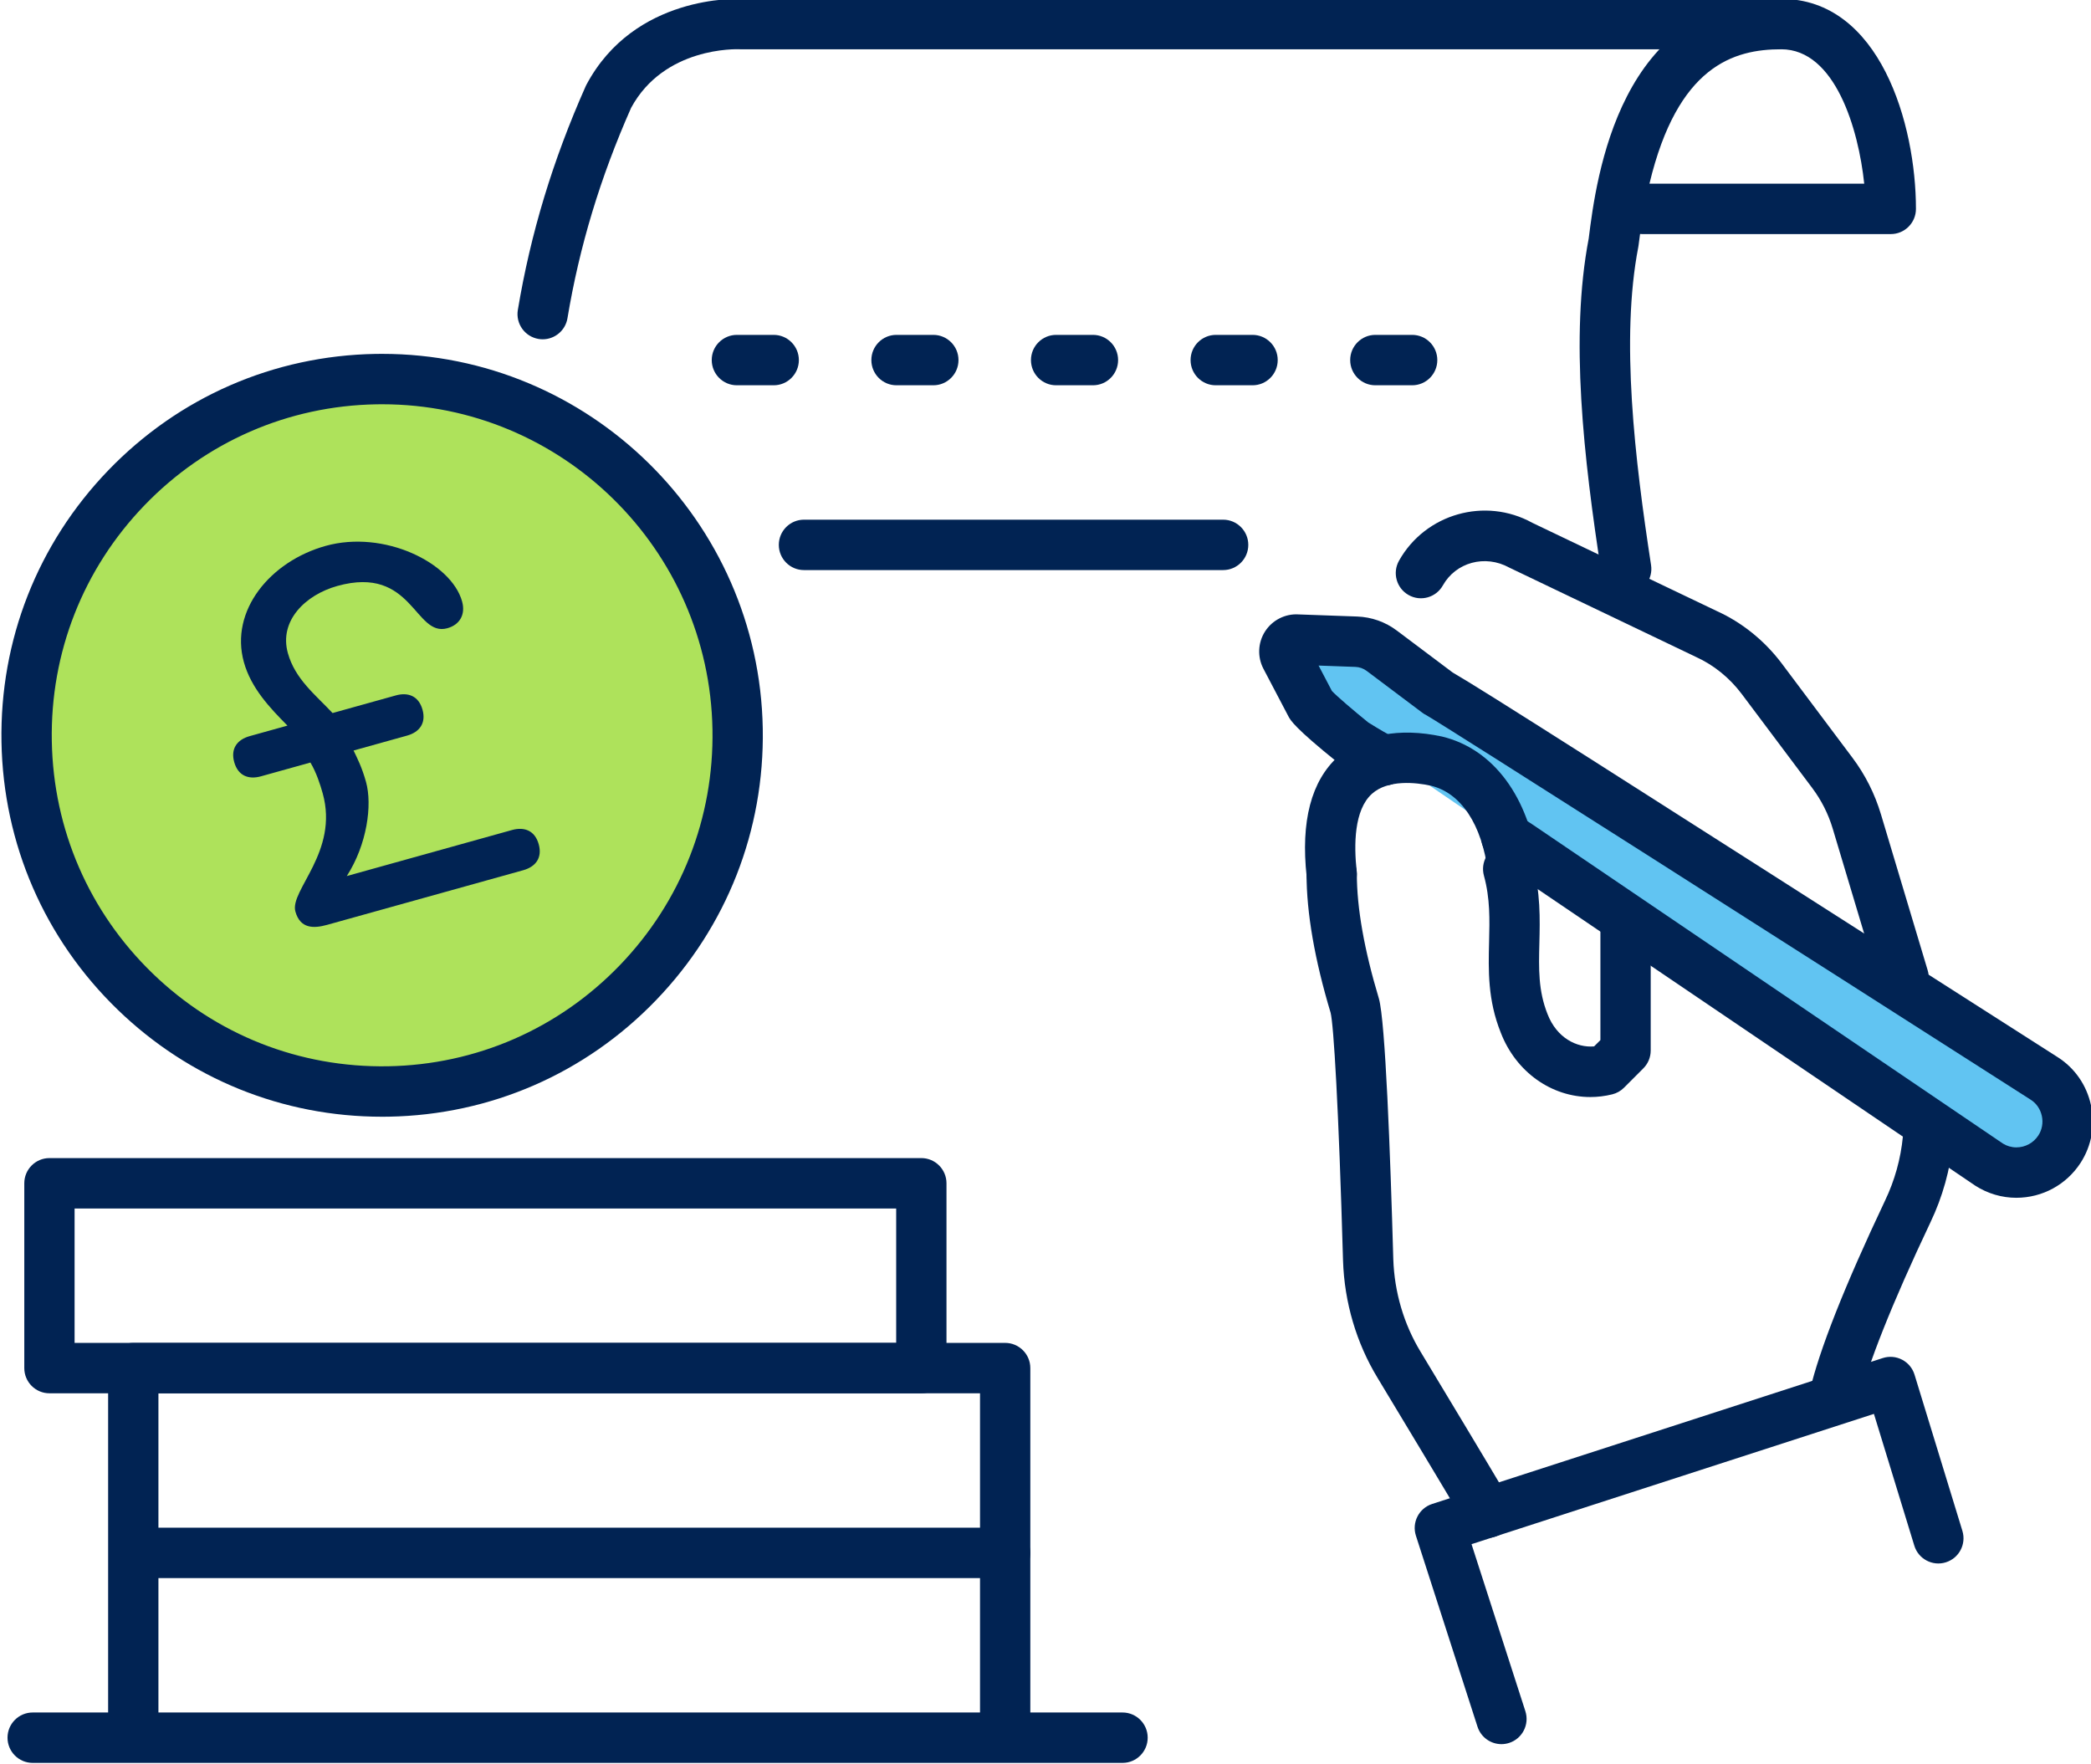
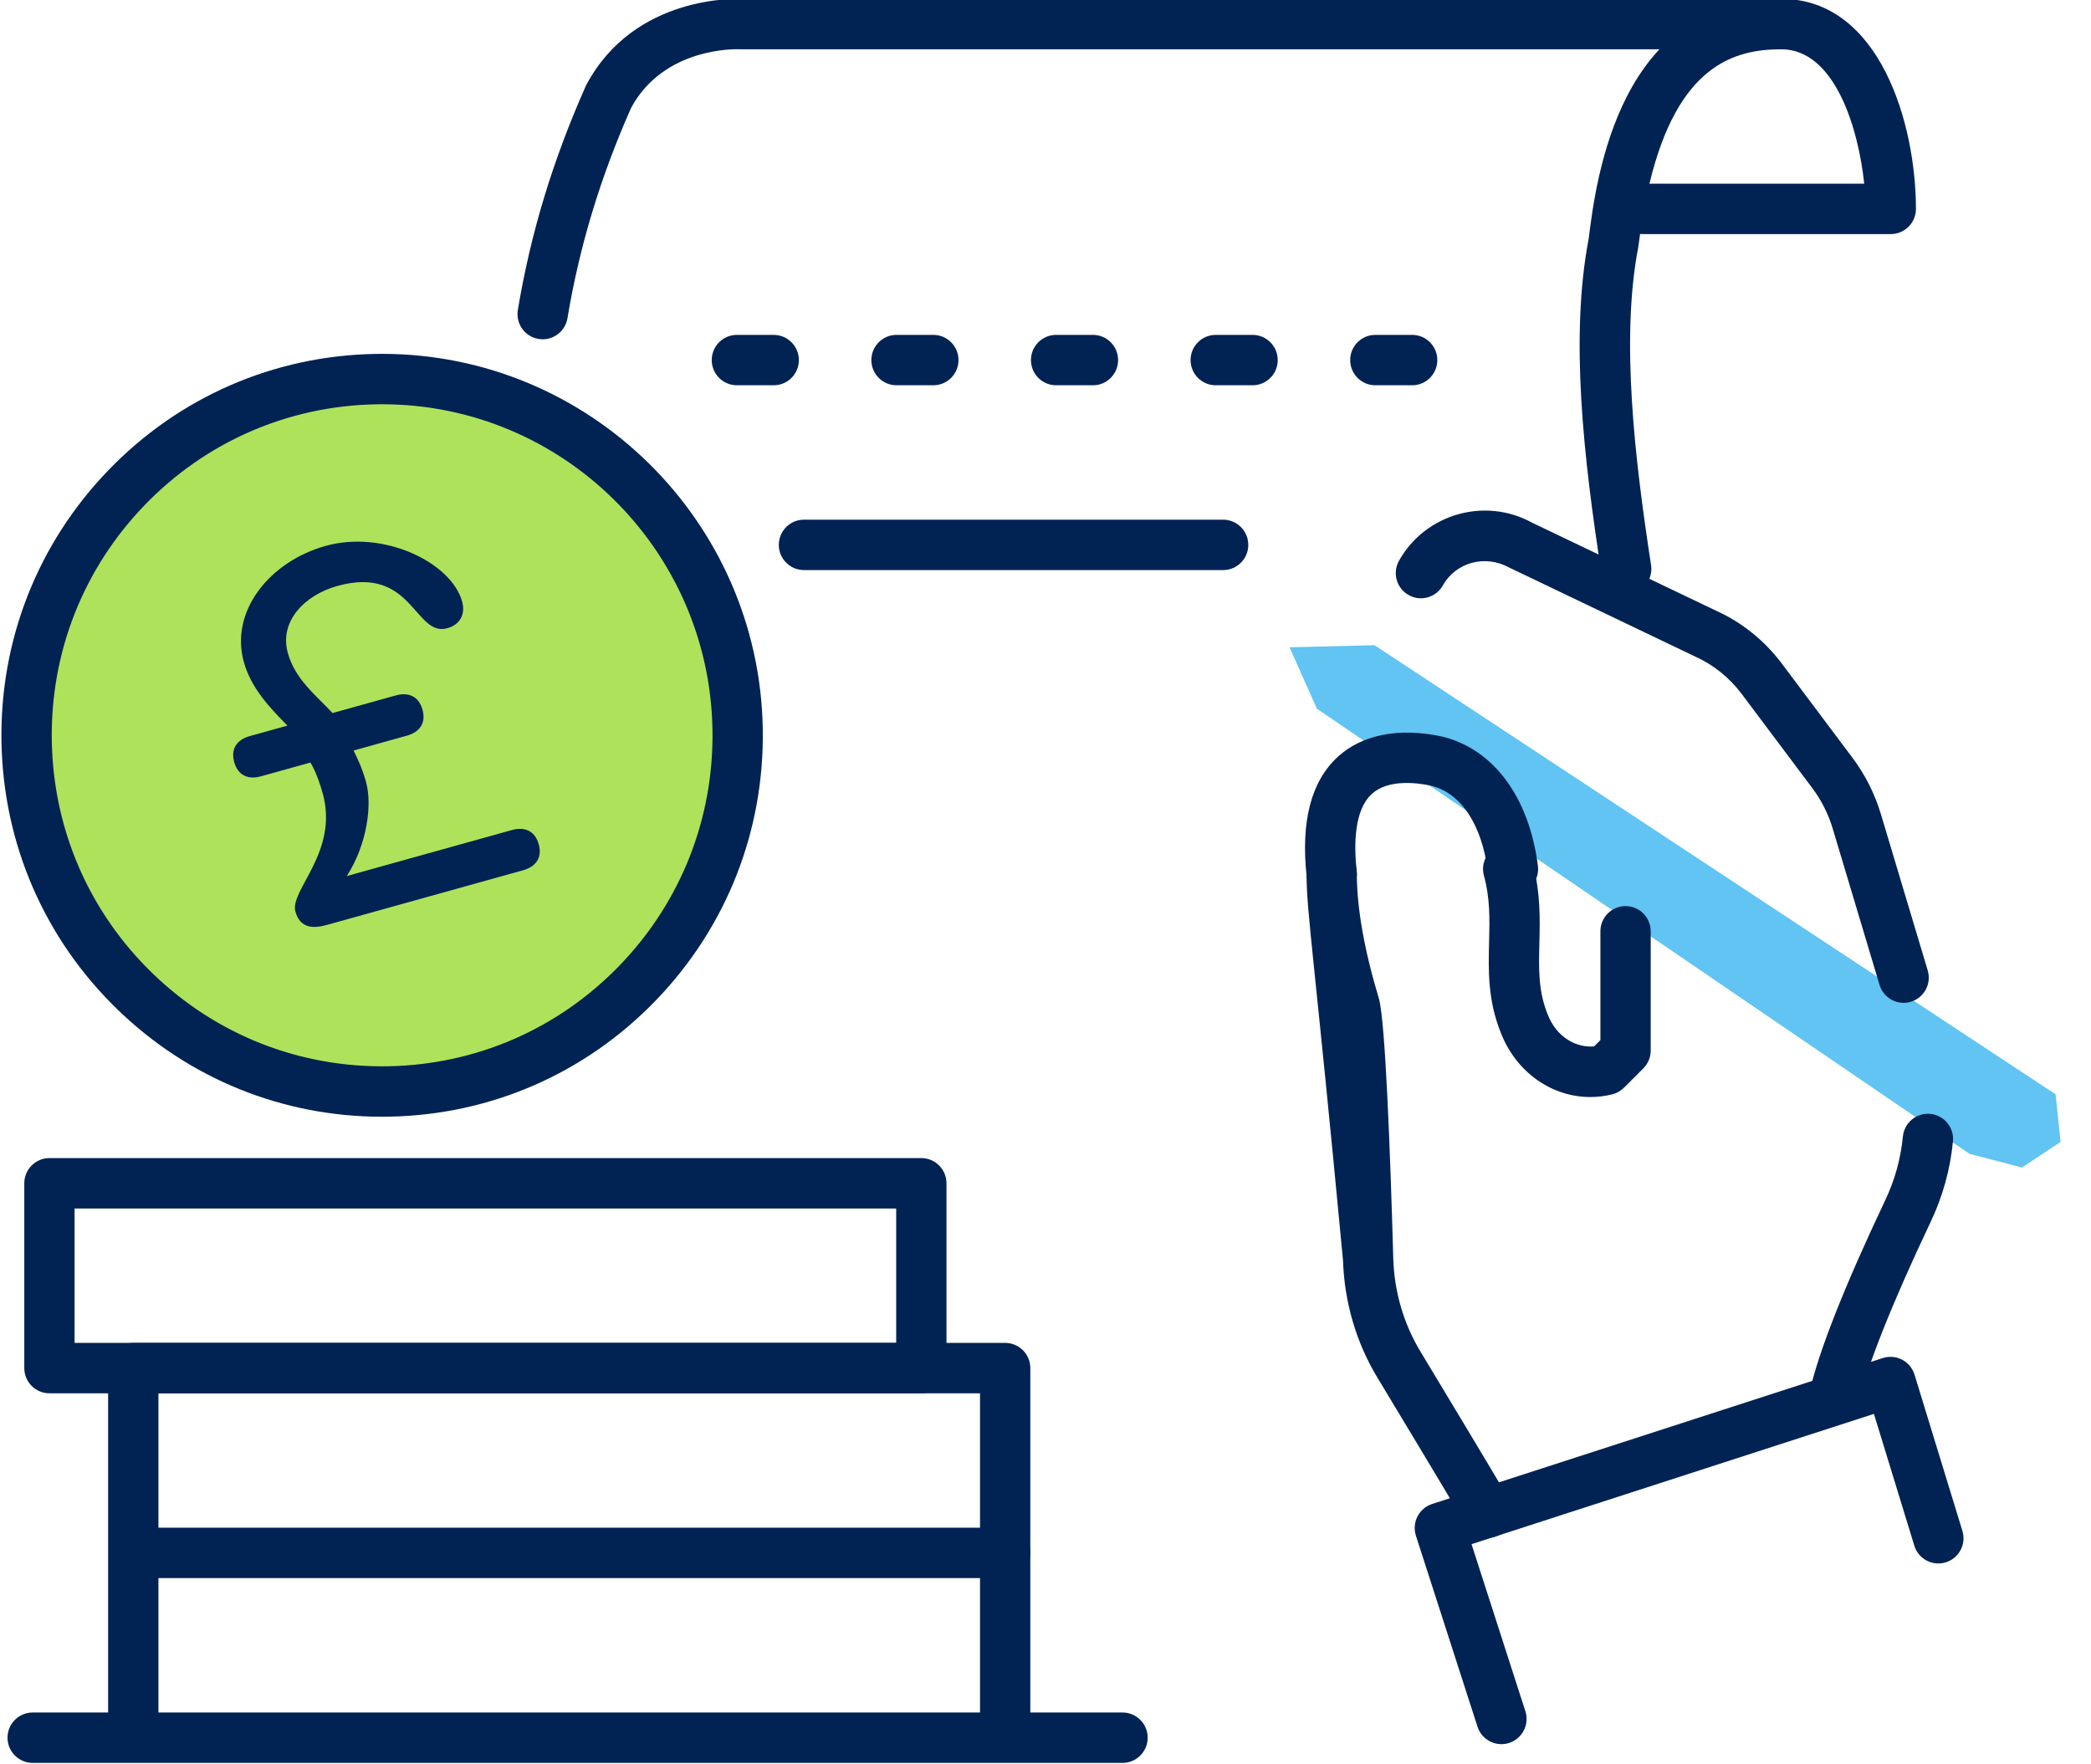
<svg xmlns="http://www.w3.org/2000/svg" width="100%" height="100%" viewBox="0 0 320 270" version="1.1" xml:space="preserve" style="fill-rule:evenodd;clip-rule:evenodd;stroke-linejoin:round;stroke-miterlimit:2;">
  <g transform="matrix(1,0,0,1,0,-25)">
    <path d="M197.349,124.057L210.355,123.738L314.58,192.463L315.342,199.758L309.433,203.671L301.407,201.575L201.522,133.445L197.349,124.057Z" style="fill:rgb(97,196,242);" />
    <g transform="matrix(1,0,0,1,0,-2)">
      <circle cx="58.405" cy="140.432" r="54.031" style="fill:rgb(174,226,91);" />
    </g>
    <g transform="matrix(2.566,0,0,2.571,-1340.3,-1136.2)">
      <path d="M589.279,556.586L524.279,556.586C523.451,556.586 522.779,555.914 522.779,555.086C522.779,554.258 523.451,553.586 524.279,553.586L589.279,553.586C590.107,553.586 590.779,554.258 590.779,555.086C590.779,555.914 590.107,556.586 589.279,556.586Z" style="fill:rgb(1,35,83);fill-rule:nonzero;" />
    </g>
    <g transform="matrix(2.566,0,0,2.571,-1340.3,-1136.2)">
      <path d="M526.779,531.586L575.779,531.586L575.779,523.586L526.779,523.586L526.779,531.586ZM577.279,534.586L525.279,534.586C524.451,534.586 523.779,533.914 523.779,533.086L523.779,522.086C523.779,521.258 524.451,520.586 525.279,520.586L577.279,520.586C578.107,520.586 578.779,521.258 578.779,522.086L578.779,533.086C578.779,533.914 578.107,534.586 577.279,534.586Z" style="fill:rgb(1,35,83);fill-rule:nonzero;" />
    </g>
    <g transform="matrix(2.566,0,0,2.571,-1340.3,-1136.2)">
      <path d="M582.279,555.586C581.451,555.586 580.779,554.914 580.779,554.086L580.779,534.586L531.779,534.586L531.779,554.086C531.779,554.914 531.107,555.586 530.279,555.586C529.451,555.586 528.779,554.914 528.779,554.086L528.779,533.086C528.779,532.258 529.451,531.586 530.279,531.586L582.279,531.586C583.107,531.586 583.779,532.258 583.779,533.086L583.779,554.086C583.779,554.914 583.107,555.586 582.279,555.586Z" style="fill:rgb(1,35,83);fill-rule:nonzero;" />
    </g>
    <g transform="matrix(2.566,0,0,2.571,-1340.3,-1136.2)">
      <path d="M545.126,475.716C545.008,475.716 544.891,475.717 544.772,475.719C539.51,475.811 534.598,477.948 530.943,481.735C527.288,485.522 525.326,490.506 525.42,495.768C525.512,501.031 527.649,505.942 531.436,509.598C535.223,513.253 540.194,515.209 545.469,515.121C550.732,515.029 555.643,512.891 559.299,509.104C562.954,505.317 564.916,500.334 564.822,495.071C564.633,484.327 555.83,475.716 545.126,475.716ZM545.11,518.124C539.199,518.124 533.618,515.873 529.353,511.756C524.989,507.544 522.526,501.885 522.419,495.821C522.312,489.758 524.573,484.016 528.785,479.652C532.997,475.288 538.656,472.826 544.719,472.719C544.855,472.717 544.991,472.716 545.127,472.716C557.461,472.716 567.603,482.637 567.822,495.018C567.929,501.082 565.669,506.824 561.457,511.187C557.245,515.553 551.586,518.014 545.522,518.121C545.385,518.123 545.247,518.124 545.11,518.124Z" style="fill:rgb(1,35,83);fill-rule:nonzero;" />
    </g>
    <g transform="matrix(0.962,-0.268,0.268,0.962,8.701,115.388)">
      <path d="M35.667,29.408C33.873,25.976 31.533,22.856 31.533,18.722C31.533,13.574 36.525,10.844 41.595,10.844C53.607,10.844 50.877,21.608 56.103,21.608C58.053,21.608 59.379,20.36 59.379,18.254C59.379,12.092 50.799,4.448 41.517,4.448C32.703,4.448 24.669,10.064 24.669,18.254C24.669,22.388 26.619,26.054 28.491,29.408L22.485,29.408C20.535,29.408 19.131,30.422 19.131,32.606C19.131,34.79 20.535,35.804 22.485,35.804L30.363,35.804C30.831,37.52 30.909,39.47 30.909,40.874C30.909,50.156 22.017,53.822 22.017,57.176C22.017,59.906 23.967,60.452 26.151,60.452L57.351,60.452C59.301,60.452 60.705,59.438 60.705,57.254C60.705,55.07 59.301,54.056 57.351,54.056L31.065,54.056C35.355,50.234 37.773,44.618 37.773,40.952C37.773,38.612 37.461,37.13 37.227,35.804L45.729,35.804C47.679,35.804 49.083,34.79 49.083,32.606C49.083,30.422 47.679,29.408 45.729,29.408L35.667,29.408Z" style="fill:rgb(1,35,83);fill-rule:nonzero;" />
    </g>
    <g transform="matrix(2.566,0,0,2.571,-1340.3,-1136.2)">
      <path d="M582.279,545.586L531.279,545.586C530.451,545.586 529.779,544.914 529.779,544.086C529.779,543.258 530.451,542.586 531.279,542.586L582.279,542.586C583.107,542.586 583.779,543.258 583.779,544.086C583.779,544.914 583.107,545.586 582.279,545.586Z" style="fill:rgb(1,35,83);fill-rule:nonzero;" />
    </g>
    <g transform="matrix(2.566,0,0,2.571,-1340.3,-1136.2)">
      <path d="M631.725,536.293C631.613,536.293 631.499,536.28 631.383,536.254C630.577,536.065 630.076,535.259 630.263,534.452C630.832,532.016 632.341,528.205 634.75,523.128C635.332,521.917 635.69,520.632 635.819,519.304C635.898,518.478 636.634,517.873 637.457,517.955C638.282,518.035 638.885,518.769 638.805,519.593C638.642,521.274 638.188,522.896 637.458,524.42C635.175,529.228 633.698,532.936 633.185,535.134C633.024,535.826 632.407,536.293 631.725,536.293Z" style="fill:rgb(1,35,83);fill-rule:nonzero;" />
    </g>
    <g transform="matrix(2.566,0,0,2.571,-1340.3,-1136.2)">
      <path d="M635.862,511.345C635.217,511.345 634.622,510.926 634.426,510.276L631.636,500.981C631.373,500.103 630.961,499.288 630.411,498.556L626.201,492.953C625.478,491.993 624.528,491.229 623.455,490.745L612.345,485.439C610.892,484.64 609.151,485.132 608.383,486.499C607.976,487.222 607.061,487.478 606.341,487.072C605.618,486.667 605.361,485.753 605.767,485.03C607.341,482.229 610.907,481.221 613.719,482.773L624.719,488.024C626.22,488.701 627.572,489.787 628.598,491.149L632.809,496.754C633.572,497.769 634.143,498.901 634.509,500.118L637.299,509.413C637.538,510.207 637.088,511.043 636.295,511.281C636.15,511.324 636.005,511.345 635.862,511.345Z" style="fill:rgb(1,35,83);fill-rule:nonzero;" />
    </g>
    <g transform="matrix(2.566,0,0,2.571,-1340.3,-1136.2)">
      <path d="M617.177,516.952C614.879,516.952 612.752,515.483 611.836,513.118C611.054,511.167 611.098,509.412 611.14,507.715C611.174,506.387 611.205,505.131 610.833,503.777C610.613,502.978 611.083,502.153 611.882,501.933C612.679,501.711 613.506,502.183 613.725,502.982C614.215,504.763 614.175,506.371 614.139,507.79C614.101,509.311 614.069,510.625 614.627,512.018C615.175,513.433 616.366,514.027 617.403,513.938L617.779,513.563L617.779,507.086C617.779,506.258 618.451,505.586 619.279,505.586C620.107,505.586 620.779,506.258 620.779,507.086L620.779,514.183C620.779,514.581 620.621,514.964 620.34,515.244L619.187,516.396C618.994,516.59 618.751,516.727 618.485,516.792C618.048,516.9 617.609,516.952 617.177,516.952Z" style="fill:rgb(1,35,83);fill-rule:nonzero;" />
    </g>
    <g transform="matrix(2.566,0,0,2.571,-1340.3,-1136.2)">
-       <path d="M611.055,543.191C610.506,543.191 609.975,542.888 609.713,542.362C609.677,542.291 609.631,542.221 609.586,542.149C608.302,539.984 606.057,536.263 604.494,533.678C603.224,531.592 602.51,529.175 602.429,526.692C602.167,517.474 601.868,512.638 601.688,511.933C600.738,508.779 600.253,505.992 600.253,503.672C600.253,502.844 600.925,502.172 601.753,502.172C602.581,502.172 603.253,502.844 603.253,503.672C603.253,505.699 603.695,508.195 604.568,511.091C604.952,512.418 605.247,520.256 605.427,526.6C605.491,528.562 606.055,530.474 607.058,532.121C608.628,534.718 610.878,538.449 612.145,540.585C612.222,540.707 612.318,540.865 612.396,541.02C612.766,541.762 612.467,542.662 611.725,543.033C611.51,543.141 611.281,543.191 611.055,543.191Z" style="fill:rgb(1,35,83);fill-rule:nonzero;" />
+       <path d="M611.055,543.191C610.506,543.191 609.975,542.888 609.713,542.362C609.677,542.291 609.631,542.221 609.586,542.149C608.302,539.984 606.057,536.263 604.494,533.678C603.224,531.592 602.51,529.175 602.429,526.692C600.738,508.779 600.253,505.992 600.253,503.672C600.253,502.844 600.925,502.172 601.753,502.172C602.581,502.172 603.253,502.844 603.253,503.672C603.253,505.699 603.695,508.195 604.568,511.091C604.952,512.418 605.247,520.256 605.427,526.6C605.491,528.562 606.055,530.474 607.058,532.121C608.628,534.718 610.878,538.449 612.145,540.585C612.222,540.707 612.318,540.865 612.396,541.02C612.766,541.762 612.467,542.662 611.725,543.033C611.51,543.141 611.281,543.191 611.055,543.191Z" style="fill:rgb(1,35,83);fill-rule:nonzero;" />
    </g>
    <g transform="matrix(2.566,0,0,2.571,-1340.3,-1136.2)">
      <path d="M611.877,555.47C611.243,555.47 610.654,555.066 610.449,554.431L606.776,543.062C606.522,542.274 606.955,541.429 607.743,541.174L634.619,532.489C635,532.367 635.415,532.399 635.773,532.587C636.129,532.772 636.396,533.093 636.513,533.476L639.368,542.775C639.611,543.567 639.167,544.406 638.375,544.649C637.587,544.893 636.743,544.45 636.501,543.656L634.092,535.812L610.093,543.567L613.304,553.509C613.558,554.297 613.126,555.142 612.338,555.397C612.184,555.446 612.029,555.47 611.877,555.47Z" style="fill:rgb(1,35,83);fill-rule:nonzero;" />
    </g>
    <g transform="matrix(2.566,0,0,2.571,-1340.3,-1136.2)">
      <path d="M620.704,462.586L633.513,462.586C633.174,459.343 631.78,454.586 628.563,454.586C625.719,454.586 622.385,455.583 620.704,462.586ZM619.315,487.016C618.588,487.016 617.949,486.486 617.835,485.745C616.777,478.887 615.955,471.732 617.081,465.85C617.53,462.261 618.909,451.586 628.563,451.586C634.459,451.586 636.598,459.061 636.598,464.086C636.598,464.914 635.926,465.586 635.098,465.586L620.279,465.586C620.233,465.586 620.188,465.584 620.144,465.58C620.112,465.806 620.081,466.037 620.052,466.272C620.048,466.305 620.043,466.338 620.036,466.371C618.98,471.826 619.83,478.995 620.8,485.288C620.926,486.106 620.364,486.873 619.546,486.999C619.469,487.011 619.391,487.016 619.315,487.016Z" style="fill:rgb(1,35,83);fill-rule:nonzero;" />
    </g>
    <g transform="matrix(2.566,0,0,2.571,-1340.3,-1136.2)">
      <path d="M554.696,471.849C554.614,471.849 554.531,471.842 554.447,471.828C553.63,471.691 553.078,470.919 553.215,470.101C553.974,465.553 555.296,461.201 557.254,456.801C557.267,456.767 557.283,456.736 557.3,456.705C560.166,451.325 566.307,451.582 566.56,451.588L628.279,451.586C629.107,451.586 629.779,452.258 629.779,453.086C629.779,453.914 629.107,454.586 628.279,454.586L566.484,454.586C566.237,454.571 561.941,454.442 559.971,458.07C558.131,462.22 556.888,466.317 556.174,470.596C556.052,471.329 555.416,471.849 554.696,471.849Z" style="fill:rgb(1,35,83);fill-rule:nonzero;" />
    </g>
    <g transform="matrix(2.566,0,0,2.571,-1340.3,-1136.2)">
-       <path d="M642.583,522.949C641.722,522.949 640.879,522.701 640.14,522.23L611.356,502.762C610.931,502.485 610.676,502.013 610.676,501.506C610.676,501.446 610.683,501.345 610.692,501.272C610.751,500.498 611.398,499.889 612.187,499.889C612.692,499.889 613.139,500.139 613.411,500.52L613.77,500.756L641.788,519.723C642.009,519.863 642.296,519.949 642.583,519.949C643.117,519.949 643.609,519.683 643.899,519.237C644.121,518.895 644.194,518.48 644.105,518.072C644.016,517.668 643.781,517.326 643.441,517.11C629.598,508.277 608.704,494.975 607.405,494.227C607.32,494.186 607.239,494.137 607.163,494.08L603.843,491.59C603.644,491.44 603.409,491.357 603.161,491.349L600.972,491.27L601.767,492.783C602.054,493.091 603.073,493.961 603.935,494.656C604.56,495.048 605.246,495.443 605.43,495.518C606.194,495.83 606.571,496.703 606.264,497.469C605.957,498.235 605.098,498.615 604.33,498.309C603.789,498.097 602.704,497.427 602.263,497.148C602.215,497.118 602.169,497.085 602.124,497.049C599.521,494.958 599.291,494.52 599.168,494.285L597.682,491.46C597.312,490.755 597.35,489.901 597.782,489.233C598.214,488.565 598.98,488.176 599.768,488.225L603.267,488.35C604.131,488.381 604.952,488.671 605.643,489.19L608.964,491.68C610.757,492.717 617.357,496.908 645.053,514.58C646.072,515.228 646.776,516.243 647.036,517.433C647.297,518.628 647.077,519.849 646.417,520.869C645.569,522.173 644.136,522.949 642.583,522.949Z" style="fill:rgb(1,35,83);fill-rule:nonzero;" />
-     </g>
+       </g>
    <g transform="matrix(2.566,0,0,2.571,-1340.3,-1136.2)">
      <path d="M601.751,505.172C600.996,505.172 600.346,504.603 600.261,503.836C599.899,500.541 600.531,498.135 602.138,496.682C603.588,495.369 605.788,494.948 608.323,495.492C611.4,496.225 613.528,499.1 614.052,503.189C614.156,504.012 613.575,504.763 612.754,504.868C611.936,504.97 611.181,504.392 611.075,503.57C610.712,500.726 609.468,498.849 607.662,498.418C606.786,498.231 605.115,498.036 604.149,498.907C603.088,499.867 603.071,501.938 603.244,503.508C603.335,504.331 602.74,505.072 601.917,505.163C601.861,505.169 601.805,505.172 601.751,505.172Z" style="fill:rgb(1,35,83);fill-rule:nonzero;" />
    </g>
    <g transform="matrix(2.566,0,0,2.571,-1340.3,-1136.2)">
      <path d="M568.475,474.586L566.279,474.586C565.451,474.586 564.779,473.914 564.779,473.086C564.779,472.258 565.451,471.586 566.279,471.586L568.475,471.586C569.303,471.586 569.975,472.258 569.975,473.086C569.975,473.914 569.303,474.586 568.475,474.586ZM577.995,474.586L575.799,474.586C574.97,474.586 574.299,473.914 574.299,473.086C574.299,472.258 574.97,471.586 575.799,471.586L577.995,471.586C578.823,471.586 579.495,472.258 579.495,473.086C579.495,473.914 578.823,474.586 577.995,474.586ZM587.514,474.586L585.317,474.586C584.489,474.586 583.817,473.914 583.817,473.086C583.817,472.258 584.489,471.586 585.317,471.586L587.514,471.586C588.343,471.586 589.014,472.258 589.014,473.086C589.014,473.914 588.343,474.586 587.514,474.586ZM597.034,474.586L594.837,474.586C594.009,474.586 593.337,473.914 593.337,473.086C593.337,472.258 594.009,471.586 594.837,471.586L597.034,471.586C597.862,471.586 598.534,472.258 598.534,473.086C598.534,473.914 597.862,474.586 597.034,474.586ZM606.552,474.586L604.356,474.586C603.528,474.586 602.856,473.914 602.856,473.086C602.856,472.258 603.528,471.586 604.356,471.586L606.552,471.586C607.381,471.586 608.052,472.258 608.052,473.086C608.052,473.914 607.381,474.586 606.552,474.586Z" style="fill:rgb(1,35,83);fill-rule:nonzero;" />
    </g>
    <g transform="matrix(2.566,0,0,2.571,-1340.3,-1136.2)">
      <path d="M595.279,485.586L570.279,485.586C569.451,485.586 568.779,484.914 568.779,484.086C568.779,483.258 569.451,482.586 570.279,482.586L595.279,482.586C596.107,482.586 596.779,483.258 596.779,484.086C596.779,484.914 596.107,485.586 595.279,485.586Z" style="fill:rgb(1,35,83);fill-rule:nonzero;" />
    </g>
  </g>
</svg>